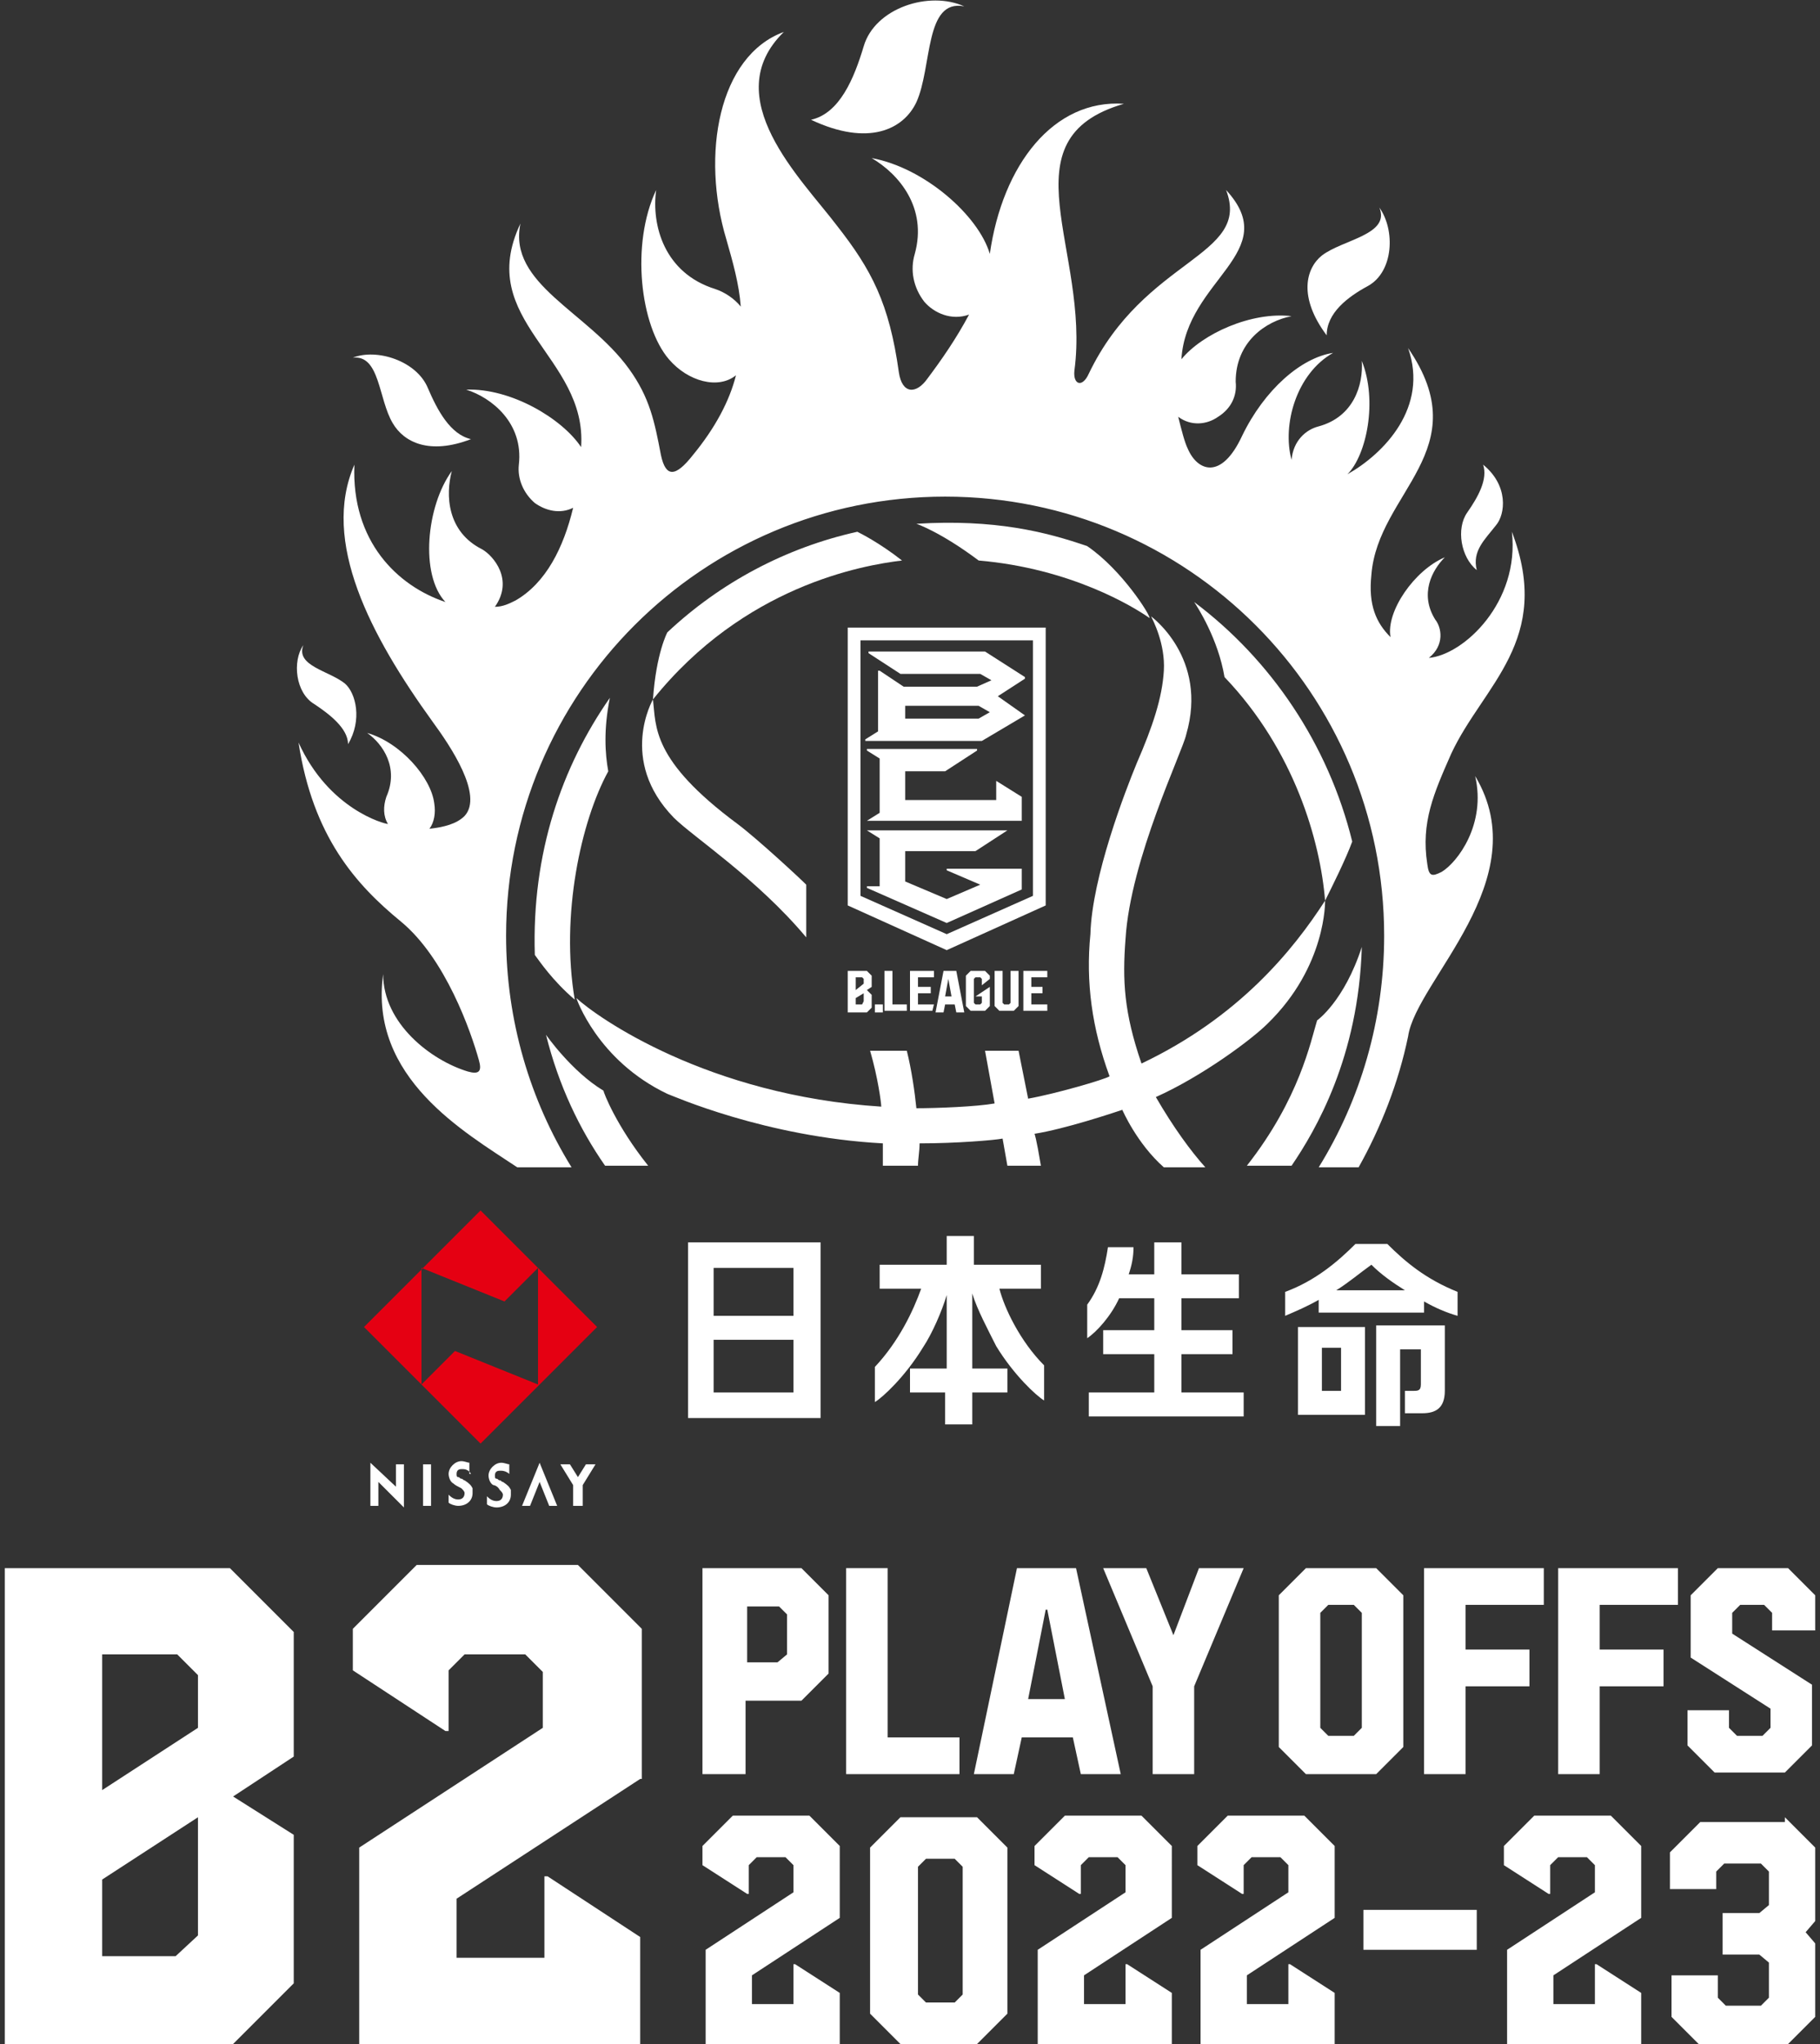
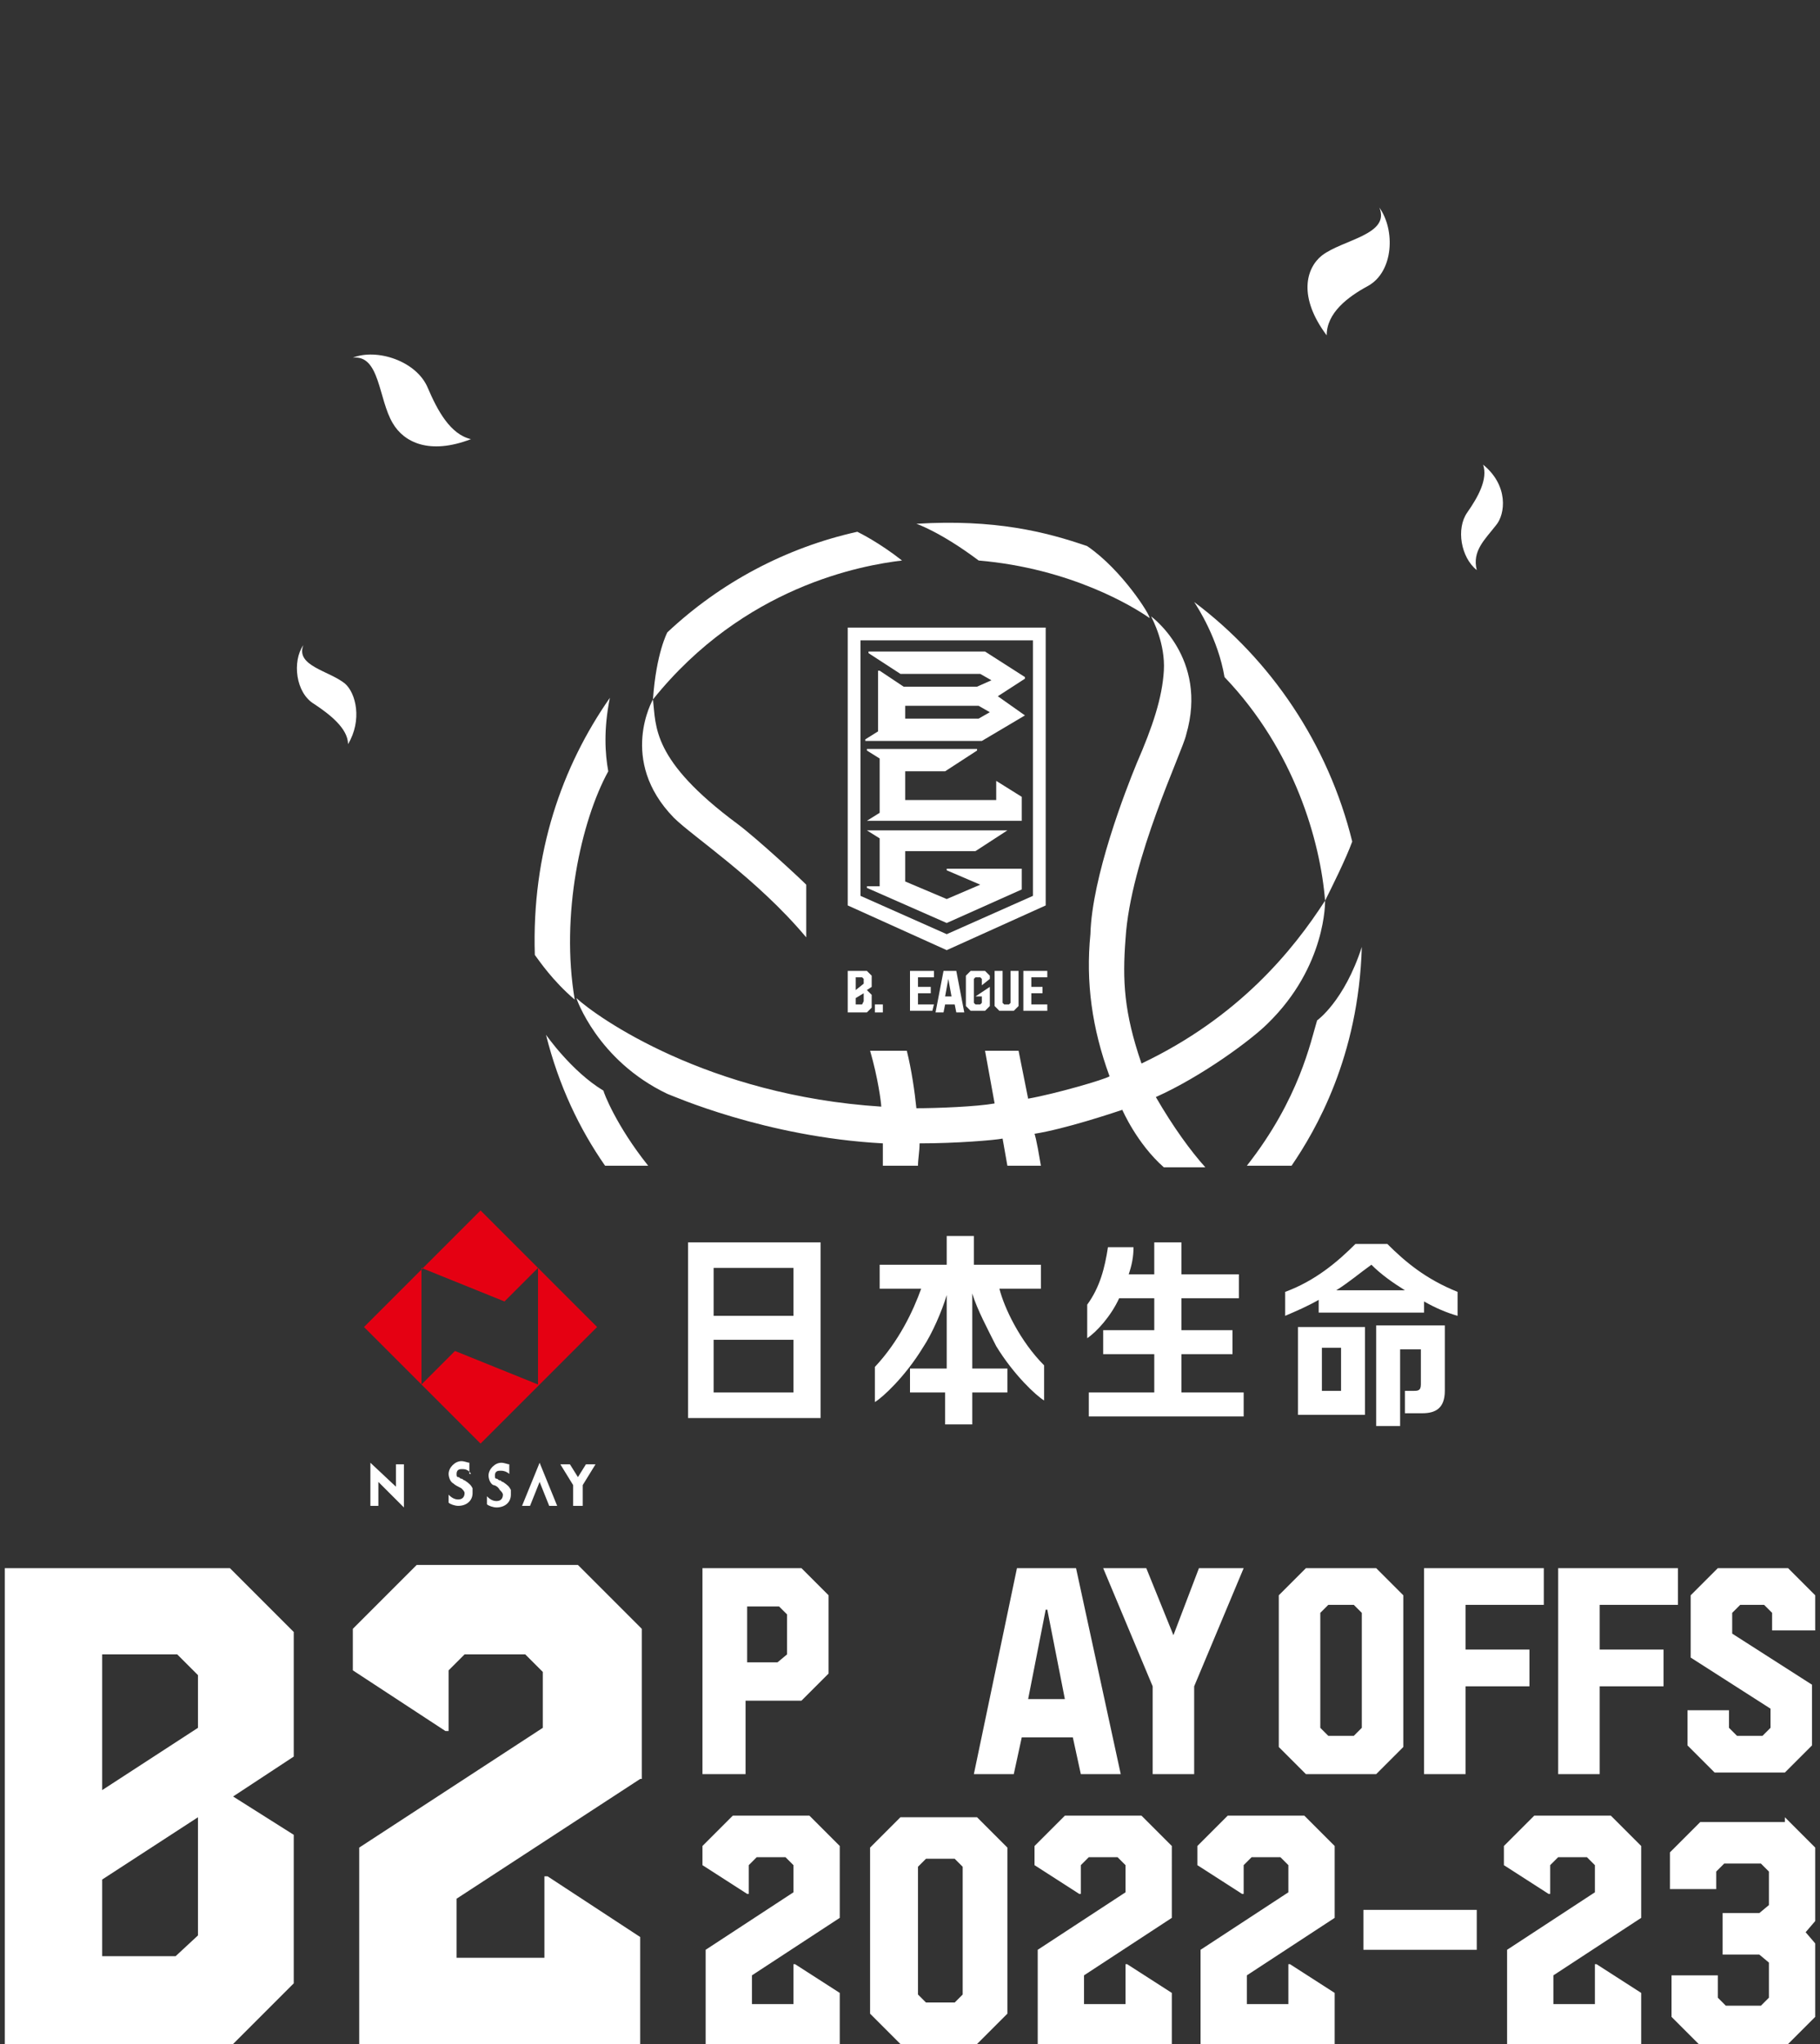
<svg xmlns="http://www.w3.org/2000/svg" version="1.1" id="レイヤー_1" x="0px" y="0px" viewBox="0 0 114 128" style="enable-background:new 0 0 114 128;" xml:space="preserve">
  <rect x="0" y="0" width="114" height="128" fill="#333333" stroke="none" />
  <style type="text/css">
	.st0{fill:#E50012;}
	.st1{fill:#FFFFFF;}
</style>
  <g>
    <g>
      <g>
        <g>
          <g>
            <path class="st0" d="M37.4,83.1l-7.3,7.3l-7.3-7.3l7.3-7.3L37.4,83.1 M33.7,86.7v-7.3l-2.1,2.1l-5.2-2.1v7.3l2.1-2.1L33.7,86.7       z" />
            <polygon class="st1" points="24.8,91.7 24.8,93.1 23.2,91.6 23.2,94.3 23.7,94.3 23.7,92.8 25.3,94.4 25.3,91.7      " />
-             <rect x="26.5" y="91.7" class="st1" width="0.5" height="2.6" />
            <polygon class="st1" points="33.2,94.3 33.8,92.8 34.4,94.3 34.9,94.3 33.8,91.6 32.7,94.3      " />
            <polygon class="st1" points="36.7,91.7 36.2,92.5 35.7,91.7 35.1,91.7 35.9,93 35.9,94.3 36.5,94.3 36.5,93 37.3,91.7      " />
            <path class="st1" d="M29.5,92.3C29.4,92.1,29.2,92,29,92c0,0,0,0-0.1,0c-0.2,0-0.3,0.1-0.3,0.3c0,0.1,0,0.2,0.1,0.2       c0.1,0,0.1,0.1,0.2,0.1c0.1,0,0.1,0.1,0.2,0.1c0.3,0.2,0.4,0.3,0.5,0.5c0,0.1,0,0.2,0,0.3c0,0.5-0.4,0.8-0.9,0.8       c-0.2,0-0.5-0.1-0.6-0.2v-0.5c0.1,0.1,0.3,0.3,0.6,0.3c0.3,0,0.4-0.2,0.4-0.4c0-0.1-0.1-0.2-0.2-0.3c-0.2-0.1-0.4-0.2-0.5-0.3       c-0.2-0.1-0.3-0.4-0.3-0.6c0-0.4,0.4-0.8,0.8-0.8c0.2,0,0.4,0.1,0.5,0.1V92.3z" />
            <path class="st1" d="M31.9,92.3c-0.1-0.1-0.3-0.2-0.5-0.2c0,0,0,0-0.1,0c-0.2,0-0.3,0.1-0.3,0.3c0,0.1,0,0.2,0.1,0.2       c0.1,0,0.1,0.1,0.2,0.1c0.1,0,0.1,0.1,0.2,0.1c0.3,0.2,0.4,0.3,0.5,0.5c0,0.1,0,0.2,0,0.3c0,0.5-0.4,0.8-0.9,0.8       c-0.2,0-0.5-0.1-0.6-0.2v-0.5c0.1,0.1,0.3,0.3,0.6,0.3c0.3,0,0.4-0.2,0.4-0.4c0-0.1-0.1-0.2-0.2-0.3C31.2,93.1,31,93,30.9,93       c-0.2-0.1-0.3-0.4-0.3-0.6c0-0.4,0.4-0.8,0.8-0.8c0.2,0,0.4,0.1,0.5,0.1V92.3z" />
          </g>
          <g>
            <path class="st1" d="M43.1,88.8v-11h8.3v11H43.1z M49.7,82.4v-3h-5v3H49.7z M49.7,87.2v-3.3h-5v3.3H49.7z" />
            <path class="st1" d="M62.6,80.7h2.6v-1.5h-4.2v-1.8h-1.7v1.8h-4.2v1.5h2.6c-0.5,1.4-1.4,3.3-2.9,4.9v2.2c0.5-0.3,1.9-1.6,3-3.4       c0.6-0.9,1.2-2.3,1.5-3.3v4.6H57v1.5h2.2v2h1.7v-2h2.2v-1.5h-2.2V81c0.3,1,1,2.3,1.5,3.3c1.1,1.8,2.5,3.1,3,3.4v-2.2       C63.9,84,62.9,81.9,62.6,80.7z" />
            <path class="st1" d="M74,87.2v-2.4h3.2v-1.5H74v-2h3.6v-1.5H74v-2h-1.7v2h-1.6c0.2-0.6,0.3-1.1,0.3-1.7h-1.6       c-0.2,1.3-0.5,2.5-1.3,3.6v2.1c0.6-0.4,1.5-1.4,2-2.5h2.2v2h-3.2v1.5h3.2v2.4h-4.1v1.5h9.7v-1.5H74z" />
            <g>
              <path class="st1" d="M81.3,83.1L81.3,83.1v5.5h4.2v-5.5h0H81.3z M84,87.1h-1.2v-2.7H84V87.1z" />
              <path class="st1" d="M86.2,83.1v6.2h1.5v-4.8H89v2.2c0,0.4-0.2,0.4-0.5,0.4H88v1.4h1.1c0.8,0,1.4-0.3,1.4-1.4v-4.1H86.2        L86.2,83.1z" />
              <path class="st1" d="M86.9,77.9h-2c-1.1,1.1-2.5,2.3-4.4,3v1.5c0.7-0.3,1.4-0.6,2.1-1v0.8h6.6v-0.7c0.7,0.4,1.4,0.7,2.1,0.9        v-1.5C89.3,80.1,88,79,86.9,77.9z M83.7,80.8c0.8-0.5,1.5-1.1,2.2-1.6c0.6,0.6,1.3,1.1,2.1,1.6H83.7z" />
            </g>
          </g>
        </g>
      </g>
    </g>
    <g>
      <path class="st1" d="M38.1,48.3c-0.2-1.1-0.3-2.6,0.1-4.6c-3,4.3-4.9,9.7-4.7,16.1c0.3,0.4,1.1,1.6,2.5,2.8    C35.1,57.3,36.4,51.4,38.1,48.3z" />
      <path class="st1" d="M79.4,64.1c3.7-3.6,3.6-7.7,3.6-7.7c-2,3.1-5.4,7.3-11.5,10.2c-1.1-3.2-1.2-5.2-1-7.8    c0.3-5,3.6-11.8,3.8-12.8c1.4-4.8-2.2-7.4-2.2-7.4c0.1,0.2,0.9,1.7,0.8,3.4c-0.1,1.7-0.7,3.5-1.7,5.8c-0.7,1.7-2.8,7.1-2.9,10.7    c-0.3,3,0.1,5.9,1.2,8.9c-0.3,0.2-3.4,1.1-5.1,1.4l-0.6-3h-2.1l0.6,3.3c-1.1,0.2-3.6,0.3-4.9,0.3c-0.1-1-0.3-2.4-0.6-3.6h-2.3    c0.5,1.7,0.7,3.3,0.7,3.5c-10.9-0.7-17.8-5.6-19.1-6.8c0,0,1.3,3.9,5.7,6c0.3,0.1,6.1,2.7,13.5,3.1c0,0.4,0,0.9,0,1.4h2.2    c0-0.4,0.1-0.9,0.1-1.4c2.3,0,4.7-0.2,5.2-0.3l0.3,1.7h2.1c-0.3-1.8-0.4-2-0.4-2c1.9-0.3,4.9-1.3,5.5-1.5c0,0,0.9,2.1,2.6,3.6h2.6    c-0.9-1-2-2.5-3.1-4.4C75.3,67.4,78.4,65.1,79.4,64.1z" />
      <path class="st1" d="M50.5,58.7v-3.3c-0.5-0.5-3.1-2.9-4.3-3.8c-5.4-4-5.1-6.1-5.3-7.8c0,0-2.2,3.8,1.3,7.4    C43.4,52.4,47.4,55,50.5,58.7z" />
      <path class="st1" d="M34.2,64.8c0.8,3.2,2.1,5.9,3.7,8.2h2.7c-2-2.5-2.8-4.6-2.8-4.7C35.8,67.1,34.2,64.8,34.2,64.8z" />
      <path class="st1" d="M82.5,63.9c-0.4,1.3-1.1,4.9-4.4,9.1h2.8c1.5-2.2,4.2-6.8,4.4-13.7C84.2,62.7,82.5,63.9,82.5,63.9z" />
      <path class="st1" d="M56.5,35.1c-1.4-1.1-2.6-1.7-2.8-1.8c-4.5,1-8.6,3.2-11.9,6.3c0,0-0.7,1.3-0.9,4.2    C46.6,36.7,54,35.4,56.5,35.1z" />
      <path class="st1" d="M74.8,37.7c0.2,0.3,1.5,2.3,1.9,4.7c4.4,4.6,6,10.3,6.3,14c0.4-0.8,1.3-2.6,1.7-3.7    C83.2,46.6,79.6,41.3,74.8,37.7z" />
      <path class="st1" d="M68.1,34.2c-2.6-0.9-5.8-1.7-10.7-1.4c0,0,1.5,0.5,3.9,2.3c5.8,0.5,9.7,2.9,10.7,3.6    C72.1,38.6,70.3,35.7,68.1,34.2z" />
      <path class="st1" d="M53.1,56.7l6.2,2.8l6.2-2.8V39.3H53.1V56.7z M53.9,40.1h10.8v16l-5.4,2.4l-5.4-2.4V40.1z" />
      <polygon class="st1" points="64,55.7 64,54.4 59.3,54.4 59.3,54.5 61.4,55.4 59.3,56.3 56.7,55.2 56.7,53.3 61.1,53.3 63.1,52     63.1,52 54.3,52 54.3,52 55.1,52.5 55.1,55.5 54.3,55.5 54.3,55.6 59.3,57.8   " />
      <path class="st1" d="M64.2,44.8L64.2,44.8l-1.7-1.2l1.7-1.1v-0.1l-2.5-1.6h-7.3v0.1l2,1.3h5l0.7,0.4L61.2,43h-4.6l-1.5-1h-0.1v3.8    l-0.8,0.5v0.1h7.3L64.2,44.8z M56.7,45.1v-0.9h4.6l0.7,0.4l-0.7,0.4H56.7z" />
      <polygon class="st1" points="64,49.9 62.4,48.9 62.4,48.9 62.4,50.1 56.7,50.1 56.7,48.3 59.2,48.3 61.2,47 61.2,46.9 54.3,46.9     54.3,47 55.1,47.5 55.1,50.9 54.3,51.4 54.3,51.4 64,51.4   " />
-       <polygon class="st1" points="55.9,60.8 55.4,60.8 55.4,63.3 56.8,63.3 56.8,62.9 55.9,62.9   " />
      <polygon class="st1" points="57,63.3 58.4,63.3 58.5,62.9 57.5,62.9 57.5,62.2 58.3,62.2 58.3,61.8 57.5,61.8 57.5,61.2     58.5,61.2 58.5,60.8 57,60.8   " />
      <path class="st1" d="M59.1,60.8l-0.5,2.6h0.5l0.1-0.5h0.6l0.1,0.5h0.5l-0.5-2.6H59.1z M59.2,62.4l0.2-1.1h0l0.2,1.1H59.2z" />
      <rect x="54.8" y="62.9" class="st1" width="0.5" height="0.5" />
      <polygon class="st1" points="63.3,62.8 63.2,62.9 62.9,62.9 62.8,62.8 62.8,60.8 62.3,60.8 62.3,63 62.6,63.3 63.5,63.3 63.8,63     63.8,60.8 63.3,60.8   " />
      <polygon class="st1" points="64.1,63.3 65.6,63.3 65.6,62.9 64.6,62.9 64.6,62.2 65.3,62.2 65.3,61.8 64.6,61.8 64.6,61.2     65.6,61.2 65.6,60.8 64.1,60.8   " />
      <polygon class="st1" points="60.8,60.8 60.5,61.1 60.5,63 60.8,63.3 61.7,63.3 62,63 62,61.8 62,61.8 61.1,62.4 61.1,62.4     61.5,62.4 61.5,62.8 61.4,62.9 61.1,62.9 61,62.8 61,61.3 61.1,61.2 61.4,61.2 61.5,61.3 61.5,61.7 61.5,61.7 62,61.3 62,61.1     61.7,60.8   " />
      <path class="st1" d="M53.1,60.8v2.6h1.2l0.3-0.3v-0.8L54.3,62l0.3-0.2v-0.7l-0.3-0.3H53.1z M53.6,61.2H54l0.1,0.1v0.3L53.6,62    V61.2z M54.1,62.7L54,62.9h-0.4v-0.4l0.5-0.3V62.7z" />
-       <path class="st1" d="M57.4,6.4c1-2.2,0.5-6.5,3-6c-2.2-1-5.6,0.1-6.3,2.5c-0.6,2-1.5,4.2-3.3,4.6C54.4,9.2,56.6,8.1,57.4,6.4z" />
      <path class="st1" d="M85.7,17.9c1.6-0.9,1.7-3.5,0.7-4.9c0.7,1.7-2.3,2-3.6,3c-1,0.8-1.5,2.6,0.3,5C83.1,19.6,84.4,18.6,85.7,17.9    z" />
      <path class="st1" d="M19.7,44.1c0.9,0.6,2.1,1.5,2.1,2.5c0.9-1.5,0.5-3.2-0.2-3.8c-1-0.8-3.1-1.1-2.6-2.4    C18.3,41.4,18.5,43.4,19.7,44.1z" />
-       <path class="st1" d="M93.7,32.9c0.6-0.7,0.8-2.5-0.8-3.8c0.3,0.9-0.3,2-1,3c-0.7,1-0.4,2.8,0.6,3.6C92.2,34.5,93,33.8,93.7,32.9z" />
+       <path class="st1" d="M93.7,32.9c0.6-0.7,0.8-2.5-0.8-3.8c0.3,0.9-0.3,2-1,3c-0.7,1-0.4,2.8,0.6,3.6C92.2,34.5,93,33.8,93.7,32.9" />
      <path class="st1" d="M24.6,26.5c0.7,1.2,2.3,2,4.9,1c-1.3-0.3-2.1-1.8-2.7-3.2c-0.7-1.7-3.2-2.5-4.7-1.9    C23.8,22.2,23.7,25,24.6,26.5z" />
-       <path class="st1" d="M90.3,54.6c-0.6,0.3-0.8,0.3-0.9-0.5c-0.4-2.6,0.4-4.4,1.5-6.9c2-4.3,6.4-7.1,3.8-13.9c0.5,4.4-3,7.7-5.2,7.9    c1-0.8,0.8-1.9,0.4-2.4c-1-1.6-0.2-3.1,0.6-3.9c-1.9,0.8-3.7,3.4-3.4,5c-0.9-0.9-1.4-2-1.2-3.9c0.4-5.2,6.7-7.8,2.3-14.2    c1.3,3.7-1.5,6.6-3.8,7.9c1.2-1.2,1.9-4.6,0.9-7.1c0.1,1.5-0.5,3.5-2.7,4.1c-0.8,0.2-1.6,0.9-1.7,2.1c-0.6-2.2,0.3-5.4,2.6-6.7    c-2,0.3-4.3,2.3-5.7,5.2c-1.3,2.8-2.8,2.2-3.4,0.8c-0.2-0.4-0.4-1.2-0.6-2c0.8,0.6,1.8,0.5,2.5,0c0.8-0.5,1.2-1.3,1.1-2.2    c0-2.5,1.9-3.8,3.5-4.1c-2.5-0.3-5.6,1.1-6.9,2.7c0.3-5,6.4-6.7,2.8-10.6c1.6,4.2-5.1,4.2-8.6,11.5c-0.4,0.9-1,0.7-0.9-0.2    c1-7.5-4.5-14.5,3.1-16.7c-4.4-0.3-7.6,3.8-8.4,9.4c-0.7-2.4-4.1-5.4-7.4-6c1.7,1,3.5,3.1,2.7,6c-0.3,1-0.1,2.1,0.6,3    c0.6,0.7,1.7,1.2,2.8,0.8c-0.8,1.5-1.7,2.8-2.6,4c-0.7,1-1.6,1-1.8-0.4c-0.6-4.3-1.7-6.4-3.9-9.2c-2.2-2.9-7.5-8-3.3-12.1    c-4.1,1.5-5.2,7.7-3.6,13c0.4,1.4,0.8,2.8,0.9,4.2c-0.4-0.5-1-0.9-1.6-1.1c-3.2-1-4-4-3.7-6.2c-1.6,3.4-1,8.5,0.8,10.6    c1.2,1.4,3.1,1.9,4.2,1c-0.4,1.6-1.3,3.3-2.7,5c-1.1,1.4-1.7,1.4-2,0c-0.4-2.1-0.7-3.6-2-5.4c-2.6-3.6-7.6-5.3-6.8-9.1    c-2.9,6.1,4.2,8.3,3.8,14c-1.2-1.8-4.4-3.7-7.2-3.6c1.6,0.5,3.6,2.1,3.3,4.7c-0.1,0.9,0.3,1.8,1,2.4c0.7,0.5,1.6,0.7,2.4,0.3    c-0.6,2.5-1.7,4.7-3.6,5.8c-0.4,0.2-0.8,0.4-1.3,0.4c1.2-1.7-0.1-3.2-0.8-3.6c-2.2-1.1-2.3-3.4-1.9-4.9c-1.6,2.2-2,6.5-0.4,8.2    c-3-1-5.9-3.8-5.7-8.6c-2.1,4.8,1,10.7,4.9,16.1c1.1,1.5,3.2,4.6,2,5.9c-0.5,0.5-1.3,0.7-2.2,0.8c0.3-0.4,0.4-1,0.3-1.6    c-0.2-1.6-2.1-3.8-4.2-4.4c1,0.7,2,2.2,1.2,4c-0.2,0.6-0.2,1.2,0.1,1.7c-0.2,0-3.7-0.9-5.6-5.1c0.9,5.9,3.6,8.9,6.4,11.2    c2.8,2.3,4.4,6.9,4.9,8.7c0.2,0.7,0,0.9-0.7,0.7C27,66.4,24,64.1,24,61c-0.9,6.5,5.1,9.9,8.4,12.1h1.7h1.7    c-2.6-4.2-4.1-9.2-4.1-14.5c0-15.2,12.3-27.5,27.5-27.5c15.2,0,27.5,12.3,27.5,27.5c0,5.3-1.5,10.3-4.1,14.5h2.5    c1.4-2.5,2.5-5.3,3.1-8.2c0.5-3.5,8.1-9.8,4.2-16.3C93.1,51.6,91.3,54,90.3,54.6z" />
    </g>
    <g>
      <g>
        <path class="st1" d="M50.2,98.2l1.7,1.7v4.9l-1.7,1.7h-3.5v4.6H44V98.2H50.2z M46.7,104.1h2l0.6-0.5v-2.5l-0.5-0.5h-2V104.1z" />
-         <path class="st1" d="M55.6,98.2v10.6h4.5v2.3H53V98.2H55.6z" />
        <path class="st1" d="M63.7,98.2h3.7l2.8,12.9h-2.5l-0.5-2.3h-3.2l-0.5,2.3h-2.5L63.7,98.2z M64.4,106.4h2.3l-1.1-5.6h-0.1     L64.4,106.4z" />
        <path class="st1" d="M77.9,98.2l-3.1,7.4l0,5.5h-2.6v-5.5l-3.1-7.4h2.7l1.7,4.2l1.6-4.2H77.9z" />
        <path class="st1" d="M86.2,98.2l1.7,1.7v9.5l-1.7,1.7h-4.4l-1.7-1.7v-9.5l1.7-1.7H86.2z M84.8,108.7l0.5-0.5V101l-0.5-0.5h-1.6     l-0.5,0.5v7.2l0.5,0.5H84.8z" />
        <path class="st1" d="M96.7,98.2v2.3h-4.9v2.8h4v2.3l-4,0l0,5.5h-2.6l0-12.9H96.7z" />
        <path class="st1" d="M105.1,98.2v2.3h-4.9v2.8h4v2.3l-4,0l0,5.5h-2.6l0-12.9H105.1z" />
        <path class="st1" d="M113.7,102.1H111V101l-0.5-0.5H109l-0.5,0.5v1.3l5,3.2v3.8l-1.7,1.7h-4.4l-1.7-1.7v-2.2l2.6,0l0,1.1l0.5,0.5     l1.6,0l0.5-0.5V107l-5-3.2v-3.9l1.7-1.7h4.4l1.7,1.7V102.1z" />
      </g>
      <g>
        <path class="st1" d="M18.4,114.9v9.3l-3.8,3.8H0.3V98.2h14.1l4,4v7.8l-3.8,2.5L18.4,114.9z M6.4,103.6v8.5l6-3.9v-3.3l-1.3-1.3     H6.4z M12.4,121.2v-7.4l-6,3.9v4.8H11L12.4,121.2z" />
        <path class="st1" d="M40.1,111.4l-11.5,7.5v3.7h5.5v-5.1h0.2l5.8,3.8v6.7H22.5v-12.3l11.5-7.5v-3.5l-1.1-1.1h-3.8l-1,1v3.8h-0.2     l-5.8-3.8v-2.6l4-4h10.1l4,4V111.4z" />
      </g>
      <g>
        <path class="st1" d="M52.6,120.1l-5.5,3.6v1.8h2.6V123h0.1l2.8,1.8v3.2h-8.4v-5.9l5.5-3.6v-1.7l-0.5-0.5h-1.8l-0.5,0.5v1.8h-0.1     l-2.8-1.8v-1.2l1.9-1.9h4.8l1.9,1.9V120.1z" />
        <path class="st1" d="M61.2,113.8l1.9,1.9v10.4l-1.9,1.9h-4.8l-1.9-1.9v-10.4l1.9-1.9H61.2z M60.3,124.9v-8l-0.5-0.5h-1.8     l-0.5,0.5v8l0.5,0.5h1.8L60.3,124.9z" />
        <path class="st1" d="M73.4,120.1l-5.5,3.6v1.8h2.6V123h0.1l2.8,1.8v3.2H65v-5.9l5.5-3.6v-1.7l-0.5-0.5h-1.8l-0.5,0.5v1.8h-0.1     l-2.8-1.8v-1.2l1.9-1.9h4.8l1.9,1.9V120.1z" />
        <path class="st1" d="M83.6,120.1l-5.5,3.6v1.8h2.6V123h0.1l2.8,1.8v3.2h-8.4v-5.9l5.5-3.6v-1.7l-0.5-0.5h-1.8l-0.5,0.5v1.8h-0.1     l-2.8-1.8v-1.2l1.9-1.9h4.8l1.9,1.9V120.1z" />
        <path class="st1" d="M85.4,119.6h7.1v2.5h-7.1V119.6z" />
        <path class="st1" d="M102.8,120.1l-5.5,3.6v1.8h2.6V123h0.1l2.8,1.8v3.2h-8.4v-5.9l5.5-3.6v-1.7l-0.5-0.5h-1.8l-0.5,0.5v1.8H97     l-2.8-1.8v-1.2l1.9-1.9h4.8l1.9,1.9V120.1z" />
        <path class="st1" d="M111.8,113.8l1.9,1.9v4.6l-0.6,0.7l0.6,0.7v4.6l-1.9,1.9h-5.2l-1.9-1.9v-2.6h2.9v1.4l0.5,0.5h2.2l0.5-0.5     v-2.2l-0.6-0.5h-2.3v-2.6h2.3l0.6-0.5v-2.1l-0.5-0.5H108l-0.5,0.5v1.1h-2.9v-2.3l1.9-1.9H111.8z" />
      </g>
    </g>
  </g>
</svg>